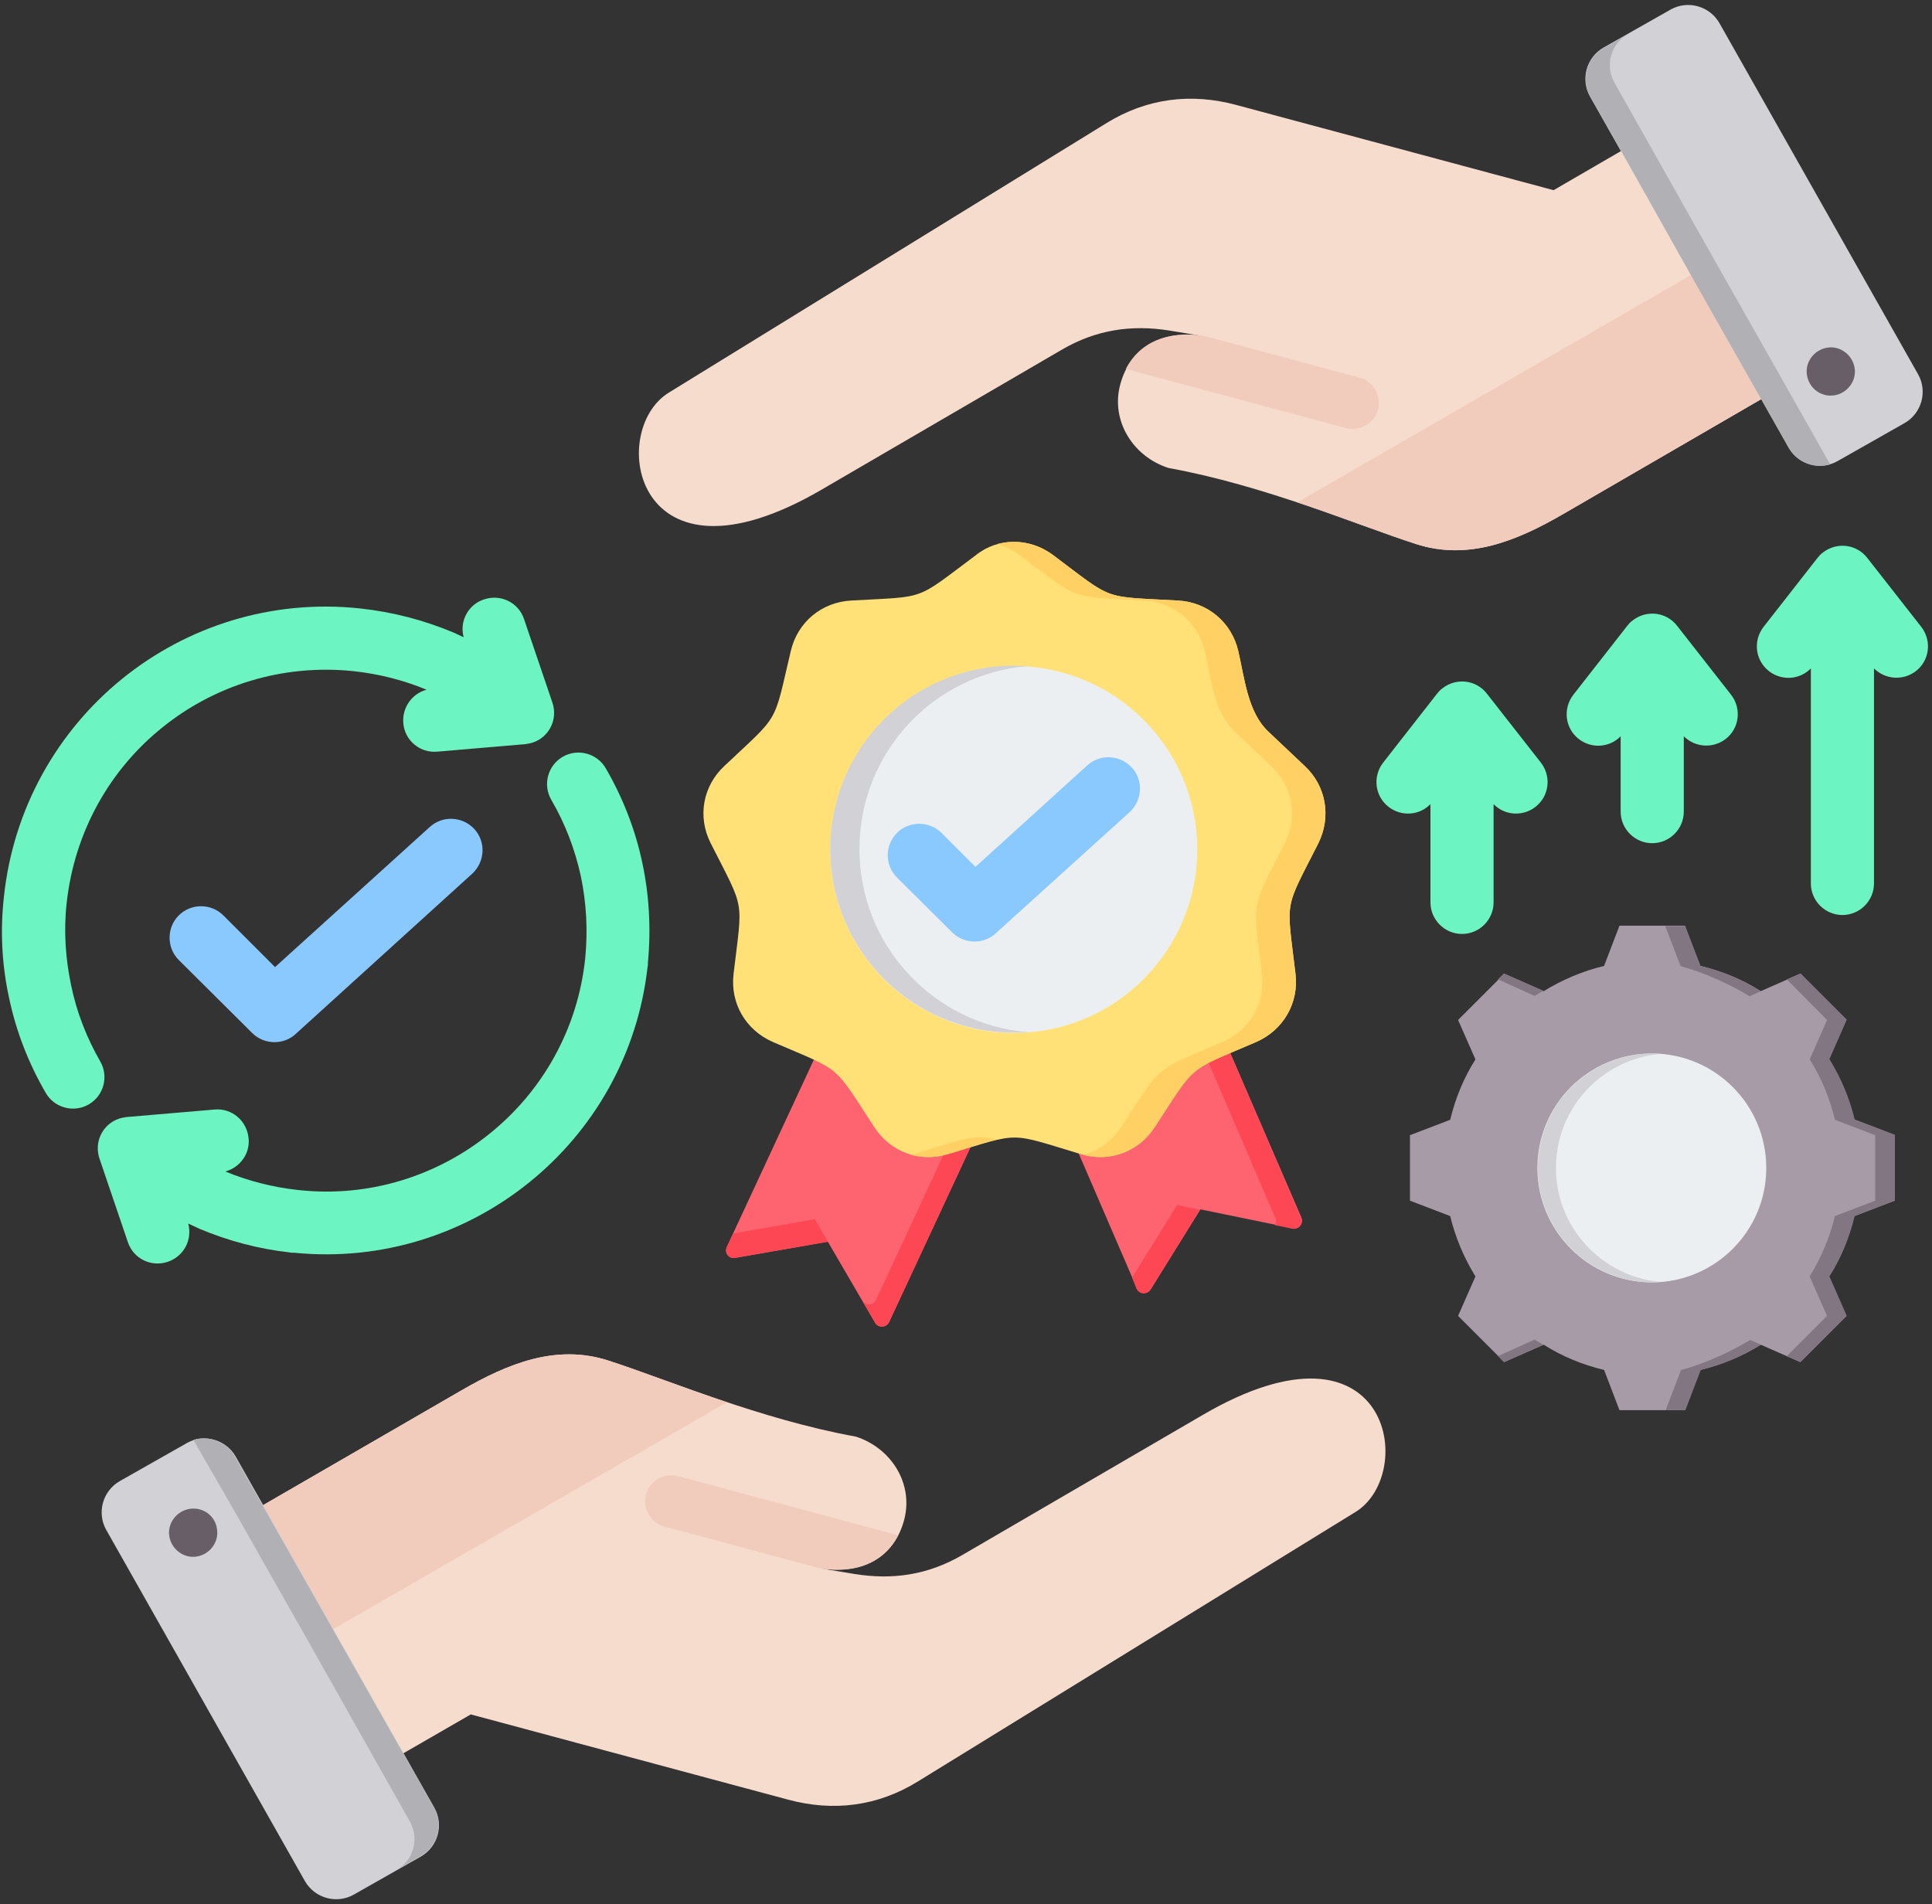
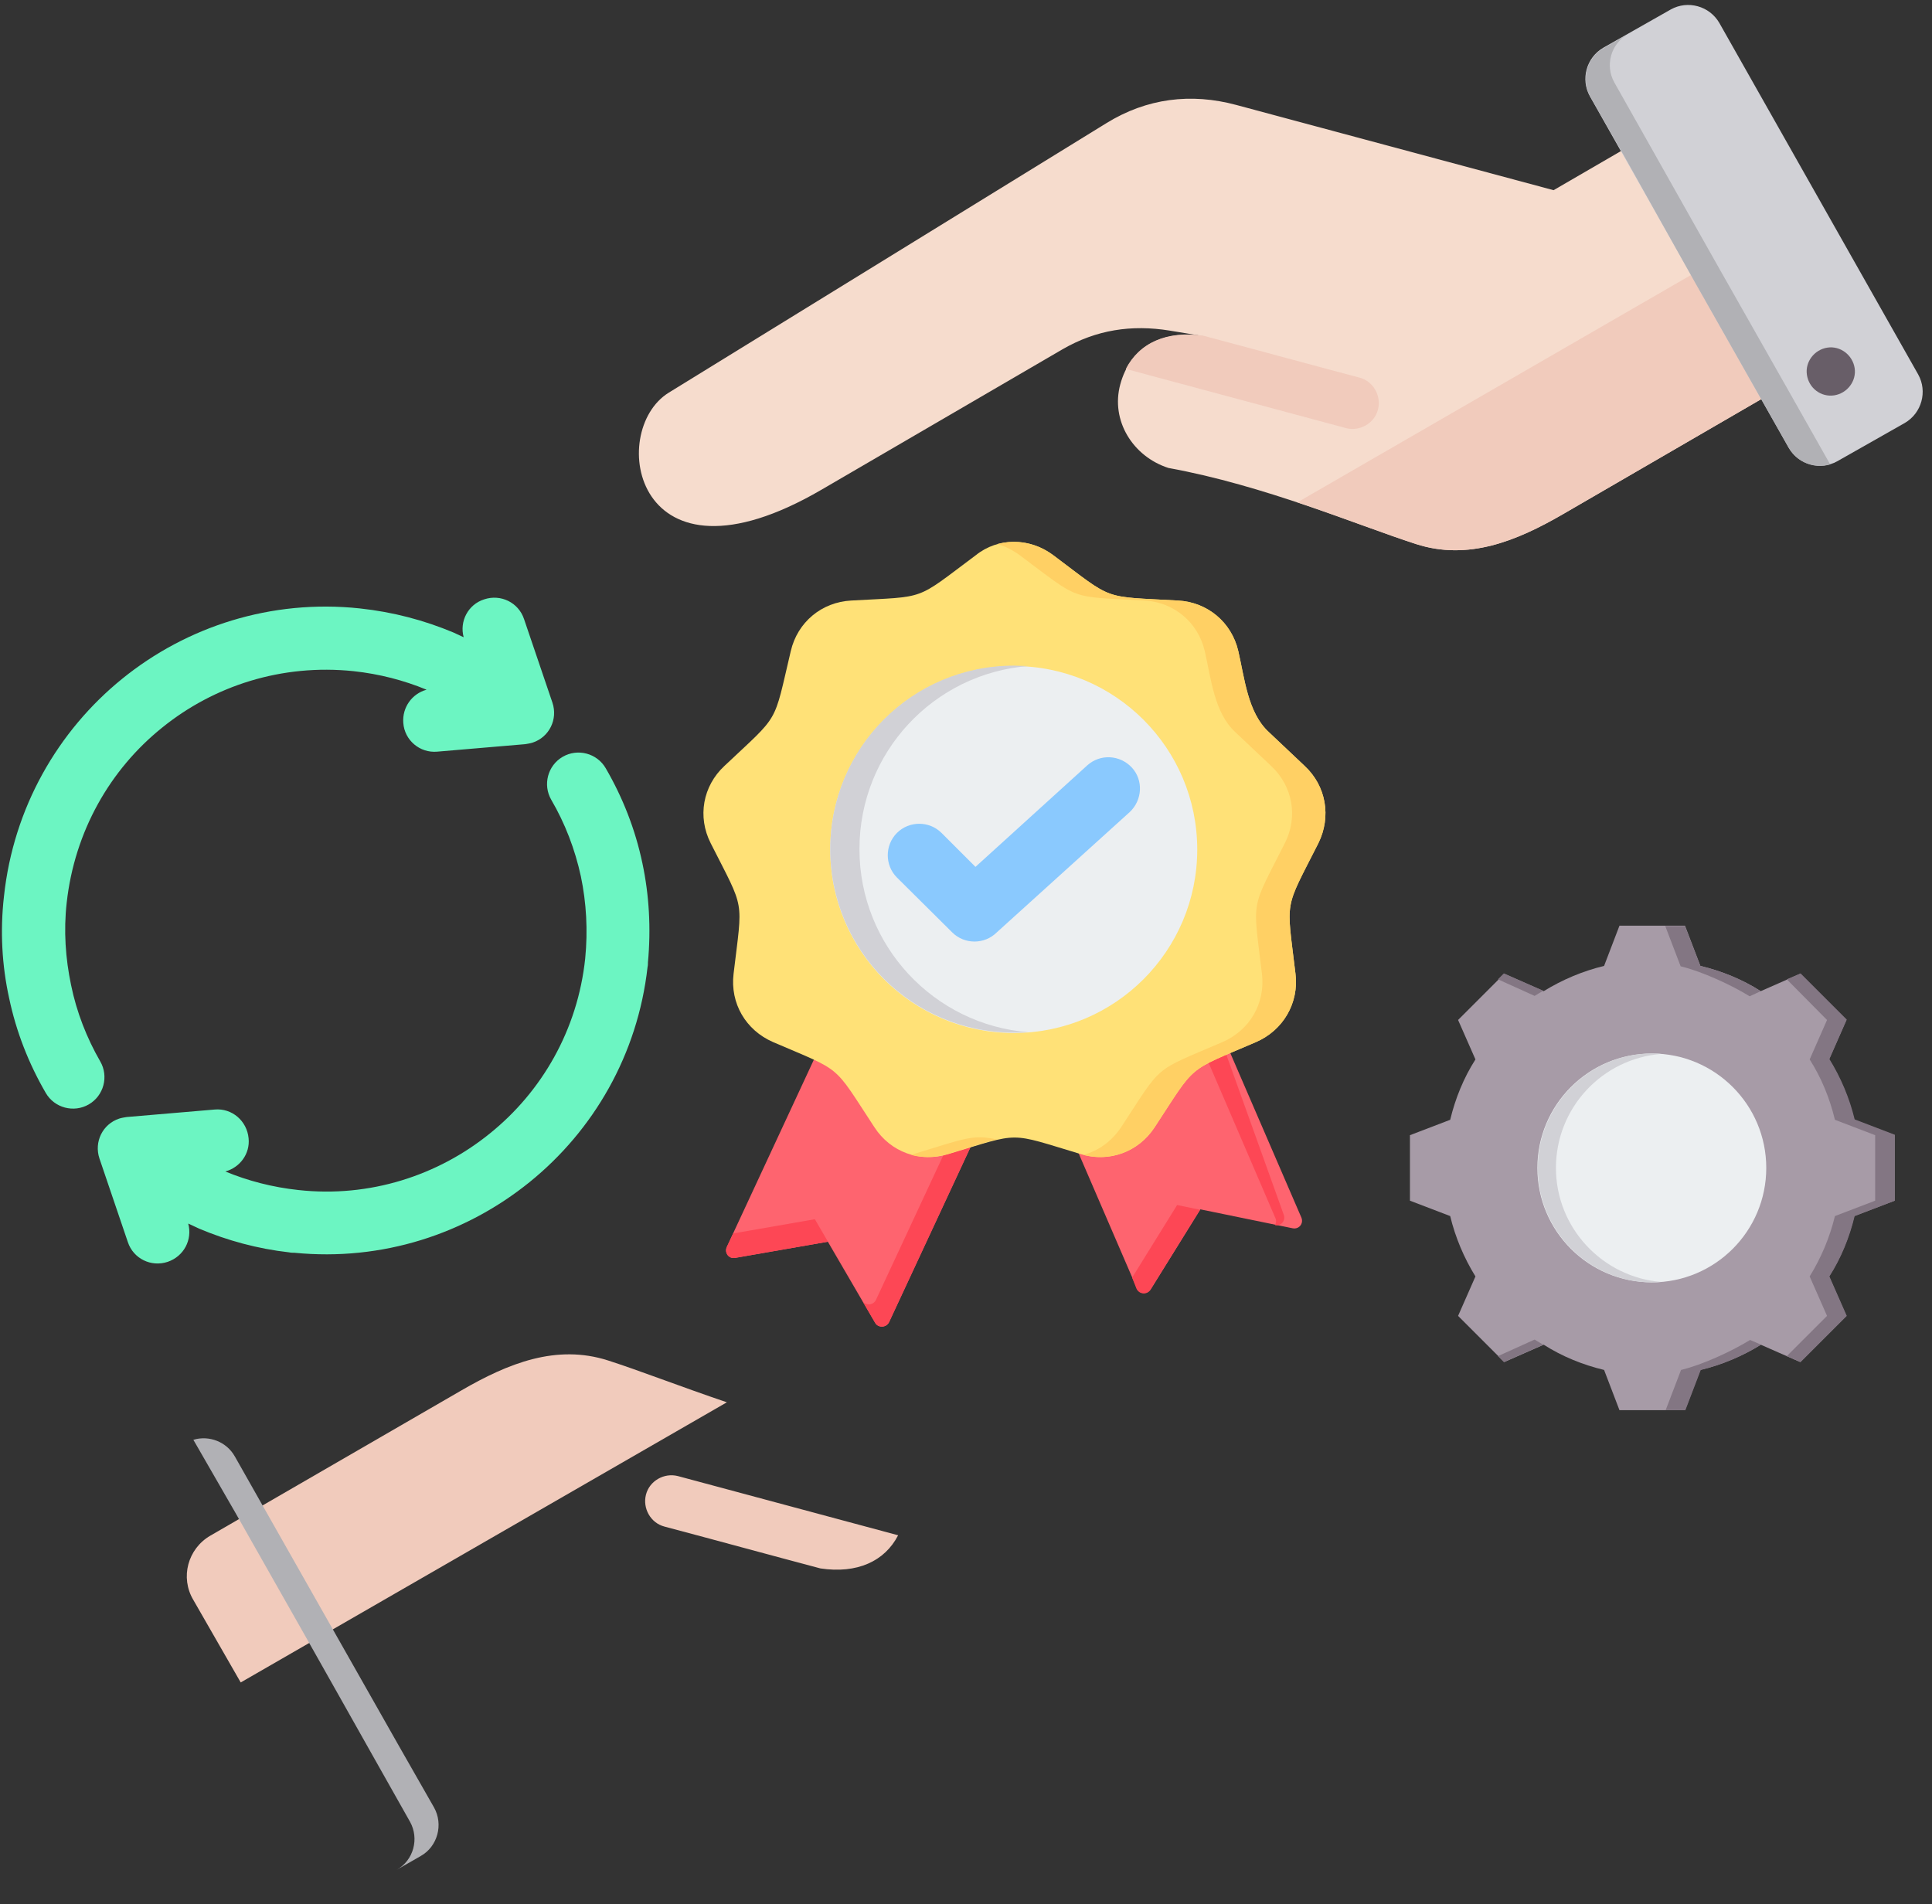
<svg xmlns="http://www.w3.org/2000/svg" height="482.6" preserveAspectRatio="xMidYMid meet" version="1.0" viewBox="11.5 14.7 489.6 482.6" width="489.6" zoomAndPan="magnify">
  <rect x="11.5" y="14.7" width="489.6" height="482.6" fill="#333333" stroke="none" />
  <g clip-rule="evenodd" fill-rule="evenodd">
    <g>
      <g>
-         <path d="M64.8,403.9l63.6-36.8c11.9-6.9,24.1-11.8,37.2-7.6c14.6,4.7,38.5,14.9,62.8,19.3c9,2.9,14.7,12,12.2,21.2 c-2.5,9.2-10.2,13.9-21.1,12.2l8.5,1.4c9.8,1.6,18.7,0.2,27.2-4.7l61.1-35.6c47.5-27.7,54.5,14.9,38.7,24.6l-110.9,68.3 c-10.2,6.3-21.4,7.7-32.9,4.6l-80.4-21.6l-29.8,17.2c-5.7,3.3-13.1,1.3-16.4-4.4l-24.1-41.7C57.1,414.5,59.1,407.2,64.8,403.9 L64.8,403.9z" fill="#f6dccd" />
-       </g>
+         </g>
      <g>
        <path d="M239.1,403.8c-3.4,6.6-10.4,9.8-19.7,8.4c-13.2-3.5-26.3-7.1-39.5-10.6c-3.5-0.9-5.6-4.6-4.7-8.1 s4.6-5.6,8.1-4.7L239.1,403.8z" fill="#f1cbbc" />
      </g>
      <g>
        <path d="M64.8,403.9l63.6-36.8c11.9-6.9,24.1-11.8,37.2-7.6c7.8,2.5,18.3,6.6,30.1,10.6L72.5,441.1l-12-20.9 C57.1,414.5,59.1,407.2,64.8,403.9L64.8,403.9z" fill="#f1cbbc" />
      </g>
      <g>
-         <path d="M71.2,383.8l50.4,89.1c2.4,4.3,0.9,9.8-3.4,12.3l-17.1,9.7c-4.3,2.4-9.8,0.9-12.3-3.4l-50.4-89.1 c-2.4-4.3-0.9-9.8,3.4-12.3l17.1-9.7C63.2,378,68.7,379.5,71.2,383.8z" fill="#d1d1d6" />
-       </g>
+         </g>
      <g>
        <path d="M97.7,445l8.9,15.8l8.8,15.6c2.4,4.3,0.9,9.8-3.4,12.2l6.1-3.5c4.3-2.4,5.8-8,3.4-12.3l-8.9-15.6l-17.8-31.4 l-17.8-31.4l-6-10.6c-2.1-3.7-6.5-5.4-10.5-4.2L71.1,398l17.8,31.4L97.7,445L97.7,445z" fill="#b1b1b5" />
      </g>
      <g>
-         <path d="M59.6,397.1c-3.3,0.5-5.7,3.6-5.2,6.9c0.5,3.3,3.6,5.7,6.9,5.2c3.3-0.5,5.7-3.6,5.2-6.9 C66.1,398.9,63,396.6,59.6,397.1z" fill="#685e68" />
-       </g>
+         </g>
    </g>
    <g>
      <g>
        <g>
          <path d="M36.9,283.7c2.2,3.8,0.9,8.7-2.9,10.9s-8.7,0.9-10.9-2.9c-4.3-7.4-7.5-15.5-9.3-24.1 c-1.8-8.2-2.3-16.9-1.3-25.7c2.4-22.5,13.7-42,30-55.2c16.3-13.2,37.7-20.2,60.2-17.8c8.4,0.9,16.3,3,23.7,6.1 c0.9,0.4,1.7,0.8,2.6,1.2c-1.1-4,1.1-8.3,5.2-9.6c4.2-1.4,8.7,0.8,10.1,5l7.2,21.2c1.4,4.2-0.8,8.7-5,10.1 c-0.6,0.2-1.3,0.3-1.9,0.4l0,0l-22.3,1.9c-4.4,0.4-8.3-2.9-8.6-7.3c-0.3-3.9,2.2-7.4,5.9-8.4c-5.8-2.4-12-4-18.5-4.7 c-18.2-1.9-35.4,3.7-48.5,14.3c-13.2,10.6-22.2,26.3-24.2,44.4c-0.8,7.1-0.3,14.1,1.1,20.8C30.9,271.2,33.5,277.8,36.9,283.7z M59.2,324.8c0.9,0.4,1.9,0.9,2.8,1.3c7.1,3,14.8,5.1,22.8,6c0.4,0.1,0.8,0.1,1.3,0.1c22.3,2.2,43.4-4.8,59.6-17.9 c16.2-13.1,27.4-32.3,29.9-54.5c0.1-0.4,0.1-0.8,0.1-1.2c0.8-8.6,0.3-17.1-1.4-25.1c-1.8-8.6-5-16.7-9.3-24.1 c-2.2-3.8-7.1-5.1-10.9-2.9s-5.1,7.1-2.9,10.9c3.5,6,6,12.5,7.5,19.4c1.4,6.7,1.8,13.7,1.1,20.8v0c-1.9,18.1-11,33.8-24.2,44.4 c-13.1,10.6-30.4,16.3-48.5,14.3h0c-6.5-0.7-12.7-2.3-18.5-4.7c3.7-1,6.3-4.5,5.9-8.4c-0.4-4.4-4.2-7.7-8.6-7.3l-22.3,1.9l0,0 c-0.6,0.1-1.3,0.2-1.9,0.4c-4.2,1.4-6.4,5.9-5,10.1l7.2,21.2c1.4,4.2,5.9,6.4,10.1,5C58.1,333.1,60.3,328.9,59.2,324.8 L59.2,324.8z" fill="#6cf5c2" />
        </g>
        <g>
-           <path d="M56.8,258c-3.1-3.1-3.1-8.2,0-11.3s8.2-3.1,11.3,0l13.1,13.1l39.2-35.5c3.3-3,8.3-2.7,11.3,0.5 c3,3.3,2.7,8.3-0.5,11.3l-44.5,40.4l0,0c-3.1,3.1-8.2,3.1-11.3,0L56.8,258z" fill="#8ac9fe" />
-         </g>
+           </g>
      </g>
      <g>
        <g>
          <path d="M316.5,265.9L280.1,296l19.5,45.2c0.6,1.5,2.6,1.6,3.5,0.3l12.6-20.3l23.4,4.8c1.6,0.3,2.8-1.2,2.2-2.7 L316.5,265.9z" fill="#fe646f" />
        </g>
        <g>
-           <path d="M316.5,265.9l-4.8,4l23,53.5c0.3,0.6,0.2,1.3-0.1,1.8l4.4,0.9c1.6,0.3,2.8-1.2,2.2-2.7L316.5,265.9z M298.4,338.5l11.4-18.4l5.8,1.2l-12.6,20.3c-0.8,1.3-2.8,1.2-3.5-0.3L298.4,338.5z" fill="#fd4755" />
+           <path d="M316.5,265.9l-4.8,4l23,53.5c0.3,0.6,0.2,1.3-0.1,1.8c1.6,0.3,2.8-1.2,2.2-2.7L316.5,265.9z M298.4,338.5l11.4-18.4l5.8,1.2l-12.6,20.3c-0.8,1.3-2.8,1.2-3.5-0.3L298.4,338.5z" fill="#fd4755" />
        </g>
        <g>
          <path d="M262.9,293.7l-26.1,56.1c-0.7,1.4-2.7,1.5-3.5,0.2l-12-20.6l-23.5,4.1c-1.6,0.3-2.8-1.3-2.1-2.8l25.8-55.5 L262.9,293.7z" fill="#fe646f" />
        </g>
        <g>
          <path d="M262.9,293.7l-26.1,56.1c-0.7,1.4-2.7,1.5-3.5,0.2l-12-20.6l-23.5,4.1c-1.6,0.3-2.8-1.3-2.1-2.8l1.6-3.4 l20.7-3.6l12,20.6c0.8,1.4,2.8,1.3,3.5-0.2l24.5-52.6L262.9,293.7z" fill="#fd4755" />
        </g>
        <g>
          <path d="M278.4,155.4c15.6,11.7,12.1,10.4,31.6,11.5c7.5,0.4,13.6,5.5,15.3,12.8c1.6,6.9,2.4,15.6,7.7,20.5l9.1,8.6 c5.5,5.1,6.8,12.9,3.5,19.6c-8.8,17.4-8.1,13.7-5.8,33.1c0.9,7.4-3.1,14.3-10,17.3c-17.9,7.7-15,5.3-25.7,21.6 c-4.1,6.3-11.6,9-18.7,6.8c-18.7-5.6-14.9-5.6-33.6,0c-7.2,2.2-14.6-0.5-18.7-6.8c-10.7-16.3-7.8-13.9-25.7-21.6 c-6.9-3-10.9-9.8-10-17.3c2.3-19.4,3-15.7-5.8-33.1c-3.4-6.7-2-14.5,3.5-19.6c14.2-13.4,12.3-10.1,16.8-29.1 c1.7-7.3,7.8-12.4,15.3-12.8c19.5-1.1,15.9,0.2,31.6-11.5C264.4,150.9,272.4,150.9,278.4,155.4z" fill="#ffe177" />
        </g>
        <g>
          <path d="M278.4,155.4c15.6,11.7,12.1,10.4,31.6,11.5c7.5,0.4,13.6,5.5,15.3,12.8c1.6,6.9,2.4,15.6,7.7,20.5l9.1,8.6 c5.5,5.1,6.8,12.9,3.5,19.6c-8.8,17.4-8.1,13.7-5.8,33.1c0.9,7.4-3.1,14.3-10,17.3c-17.9,7.7-15,5.3-25.7,21.6 c-4,6.1-11.1,8.8-18.1,7c3.8-1,7.2-3.4,9.6-7c10.7-16.3,7.8-13.9,25.7-21.6c6.9-3,10.9-9.8,10-17.3c-2.3-19.4-3-15.7,5.8-33.1 c3.4-6.7,2-14.5-3.5-19.6l-9.1-8.6c-5.3-4.9-6.1-13.6-7.7-20.5c-1.7-7.3-7.8-12.4-15.3-12.8c-19.5-1.1-15.9,0.2-31.6-11.5 c-1.8-1.3-3.7-2.3-5.7-2.8C268.9,151.3,274.1,152.2,278.4,155.4L278.4,155.4z M264.1,303.5c-2.9,0.6-6.5,1.9-12.5,3.7 c-3.1,0.9-6.3,1-9.2,0.2c0.2-0.1,0.4-0.1,0.6-0.2C255.8,303.3,258.1,302.1,264.1,303.5z" fill="#ffd064" />
        </g>
        <g>
          <circle cx="268.4" cy="230" fill="#eceff1" r="46.5" />
        </g>
        <g>
          <path d="M268.4,183.4c1.3,0,2.5,0.1,3.7,0.1c-24,1.9-42.8,21.9-42.8,46.4s18.9,44.5,42.8,46.4 c-1.2,0.1-2.5,0.1-3.7,0.1c-25.7,0-46.5-20.8-46.5-46.5S242.7,183.4,268.4,183.4z" fill="#d1d1d6" />
        </g>
        <g>
          <path d="M238.8,237.1c-3.1-3.1-3.1-8.2,0-11.3c3.1-3.1,8.2-3.1,11.3,0l8.6,8.6l28.3-25.7c3.3-3,8.3-2.7,11.3,0.5 s2.7,8.3-0.5,11.3L264.1,251l0,0c-3.1,3.1-8.2,3.1-11.3,0L238.8,237.1z" fill="#8ac9fe" />
        </g>
      </g>
      <g>
        <g>
          <path d="M442.4,259.5c5.4,1.3,10.6,3.4,15.3,6.4l10-4.4l11.7,11.7l-4.4,10c2.9,4.7,5.1,9.9,6.4,15.3l10.2,3.9V319 l-10.2,3.9c-1.3,5.4-3.4,10.6-6.4,15.3l4.4,10l-11.7,11.7l-10-4.4c-4.7,2.9-9.9,5.1-15.3,6.4l-3.9,10.2h-16.6l-3.9-10.2 c-5.4-1.3-10.6-3.4-15.3-6.4l-10,4.4l-11.7-11.7l4.4-10c-2.9-4.7-5.1-9.9-6.4-15.3l-10.2-3.9v-16.6l10.2-3.9 c1.3-5.4,3.4-10.6,6.4-15.3l-4.4-10l11.7-11.7l10,4.4c4.7-2.9,9.9-5.1,15.3-6.4l3.9-10.2h16.6L442.4,259.5z" fill="#a79ba7" />
        </g>
        <g>
          <path d="M402.6,355.5l-10,4.4l-1.5-1.5l9.3-4.2C401.2,354.7,401.9,355.1,402.6,355.5L402.6,355.5z M442.4,259.5 c5.4,1.3,10.6,3.4,15.3,6.4l-2.8,1.3c-4.7-2.9-12.1-6.3-17.5-7.6l-3.9-10.2h5L442.4,259.5z M457.8,355.5 c-4.7,2.9-9.9,5.1-15.3,6.4l-3.9,10.2h-5l3.9-10.2c5.4-1.3,12.8-4.7,17.5-7.6L457.8,355.5z M391.1,262.9l1.5-1.5l10,4.4 c-0.7,0.4-1.4,0.8-2.2,1.3L391.1,262.9z M464.3,262.9l3.5-1.5l11.7,11.7l-4.4,10c2.9,4.7,5.1,9.9,6.4,15.3l10.2,3.9V319 l-10.2,3.9c-1.3,5.4-3.4,10.6-6.4,15.3l4.4,10l-11.7,11.7l-3.5-1.5l10.2-10.2l-4.4-10c2.9-4.7,5.1-9.9,6.4-15.3l10.2-3.9v-16.6 l-10.2-3.9c-1.3-5.4-3.4-10.6-6.4-15.3l4.4-10L464.3,262.9z" fill="#837683" />
        </g>
        <g>
          <circle cx="430.1" cy="310.7" fill="#eceff1" r="29" />
        </g>
        <g>
          <path d="M430.2,281.7c-16,0-29,13-29,29c0,16,13,29,29,29c0.8,0,1.5,0,2.3-0.1c-14.9-1.2-26.7-13.7-26.7-28.9 c0-15.2,11.7-27.7,26.7-28.9C431.7,281.7,431,281.7,430.2,281.7z" fill="#d1d1d6" />
        </g>
      </g>
      <g>
-         <path d="M390,218.5v24.9c0,4.4-3.6,8-8,8s-8-3.6-8-8v-24.9c-2.8,2.9-7.4,3.2-10.6,0.7c-3.5-2.7-4.1-7.7-1.4-11.2 l13.6-17.4c0.4-0.5,0.9-1.1,1.5-1.5c3.5-2.7,8.5-2.1,11.2,1.4L402,208c2.7,3.5,2.1,8.5-1.4,11.2 C397.4,221.7,392.8,221.4,390,218.5L390,218.5z M486.4,184.1v54.5c0,4.4-3.6,8-8,8s-8-3.6-8-8v-54.5c-2.8,2.9-7.4,3.2-10.6,0.7 c-3.5-2.7-4.1-7.7-1.4-11.2l13.6-17.4c0.4-0.5,0.9-1.1,1.5-1.5c3.5-2.7,8.5-2.1,11.2,1.4l13.7,17.5c2.7,3.5,2.1,8.5-1.4,11.2 C493.7,187.3,489.2,186.9,486.4,184.1z M438.2,201.3v19.1c0,4.4-3.6,8-8,8s-8-3.6-8-8v-19.1c-2.8,2.9-7.4,3.2-10.6,0.7 c-3.5-2.7-4.1-7.7-1.4-11.2l13.6-17.4c0.4-0.5,0.9-1.1,1.5-1.5c3.5-2.7,8.5-2.1,11.2,1.4l13.7,17.5c2.7,3.5,2.1,8.5-1.4,11.2 C445.5,204.5,441,204.1,438.2,201.3L438.2,201.3z" fill="#6cf5c2" />
-       </g>
+         </g>
      <g>
        <g>
          <path d="M471.2,108.1L407.6,145c-11.9,6.9-24.1,11.8-37.2,7.6c-14.6-4.7-38.5-14.9-62.8-19.3 c-9-2.9-14.7-12-12.2-21.2c2.5-9.2,10.2-13.9,21.1-12.2l-8.5-1.4c-9.8-1.6-18.7-0.2-27.2,4.7l-61.1,35.6 c-47.5,27.7-54.5-14.9-38.7-24.6l110.9-68.3c10.2-6.3,21.4-7.7,32.9-4.6l80.4,21.6L435,45.6c5.7-3.3,13.1-1.3,16.4,4.4l24.1,41.7 C478.8,97.5,476.9,104.8,471.2,108.1L471.2,108.1z" fill="#f6dccd" />
        </g>
        <g>
          <path d="M296.8,108.2c3.4-6.6,10.4-9.8,19.7-8.4c13.2,3.5,26.3,7.1,39.5,10.6c3.5,0.9,5.6,4.6,4.7,8.1 s-4.6,5.6-8.1,4.7L296.8,108.2z" fill="#f1cbbc" />
        </g>
        <g>
          <path d="M471.2,108.1L407.6,145c-11.9,6.9-24.1,11.8-37.2,7.6c-7.8-2.5-18.3-6.6-30.1-10.6l123.1-71.1l12,20.9 C478.8,97.5,476.9,104.8,471.2,108.1z" fill="#f1cbbc" />
        </g>
        <g>
          <path d="M464.8,128.2l-50.4-89.1c-2.4-4.3-0.9-9.8,3.4-12.3l17.1-9.7c4.3-2.4,9.8-0.9,12.3,3.4l50.4,89.1 c2.4,4.3,0.9,9.8-3.4,12.3l-17.1,9.7C472.8,134,467.3,132.5,464.8,128.2L464.8,128.2z" fill="#d1d1d6" />
        </g>
        <g>
          <path d="M438.3,67l-8.9-15.8l-8.8-15.6c-2.4-4.3-0.9-9.8,3.4-12.2l-6.1,3.5c-4.3,2.4-5.8,8-3.4,12.3l8.9,15.6 L441,86.2l17.8,31.4l6,10.6c2.1,3.7,6.5,5.4,10.5,4.2L464.9,114l-17.8-31.4L438.3,67L438.3,67z" fill="#b1b1b5" />
        </g>
        <g>
          <path d="M476.3,114.9c3.3-0.5,5.7-3.6,5.2-6.9c-0.5-3.3-3.6-5.7-6.9-5.2c-3.3,0.5-5.7,3.6-5.2,6.9 C469.9,113.1,473,115.4,476.3,114.9z" fill="#685e68" />
        </g>
      </g>
    </g>
  </g>
</svg>